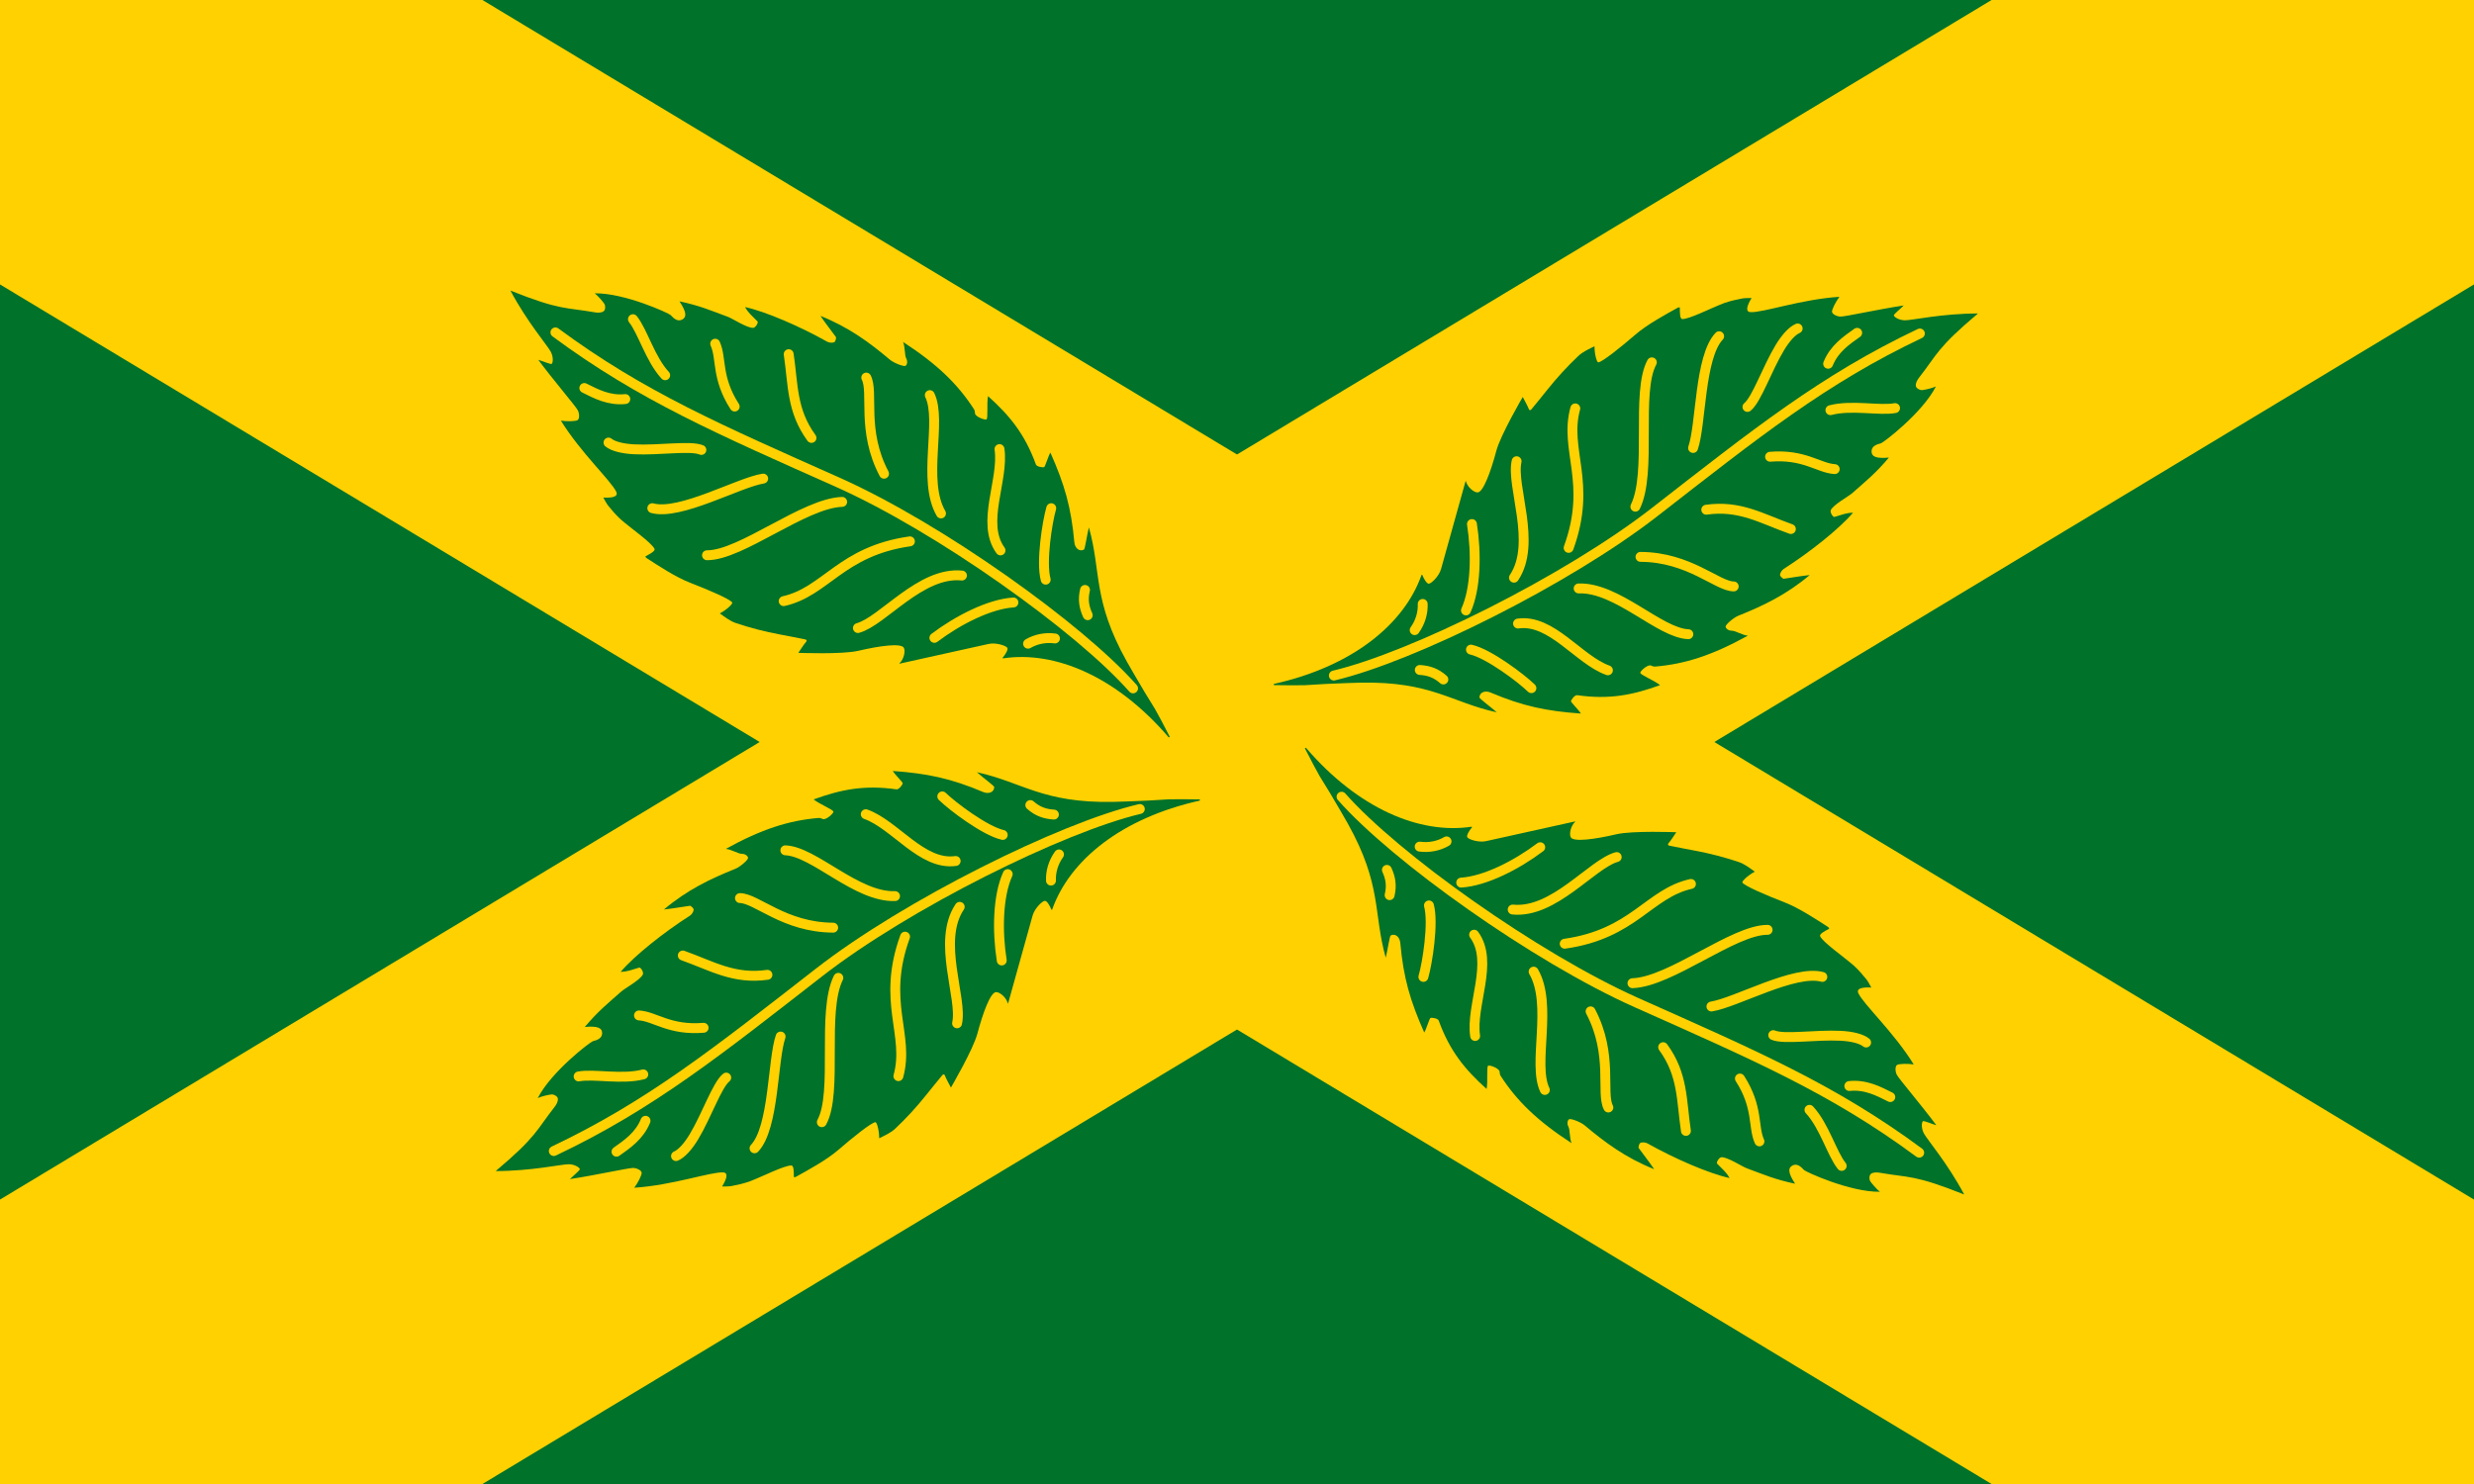
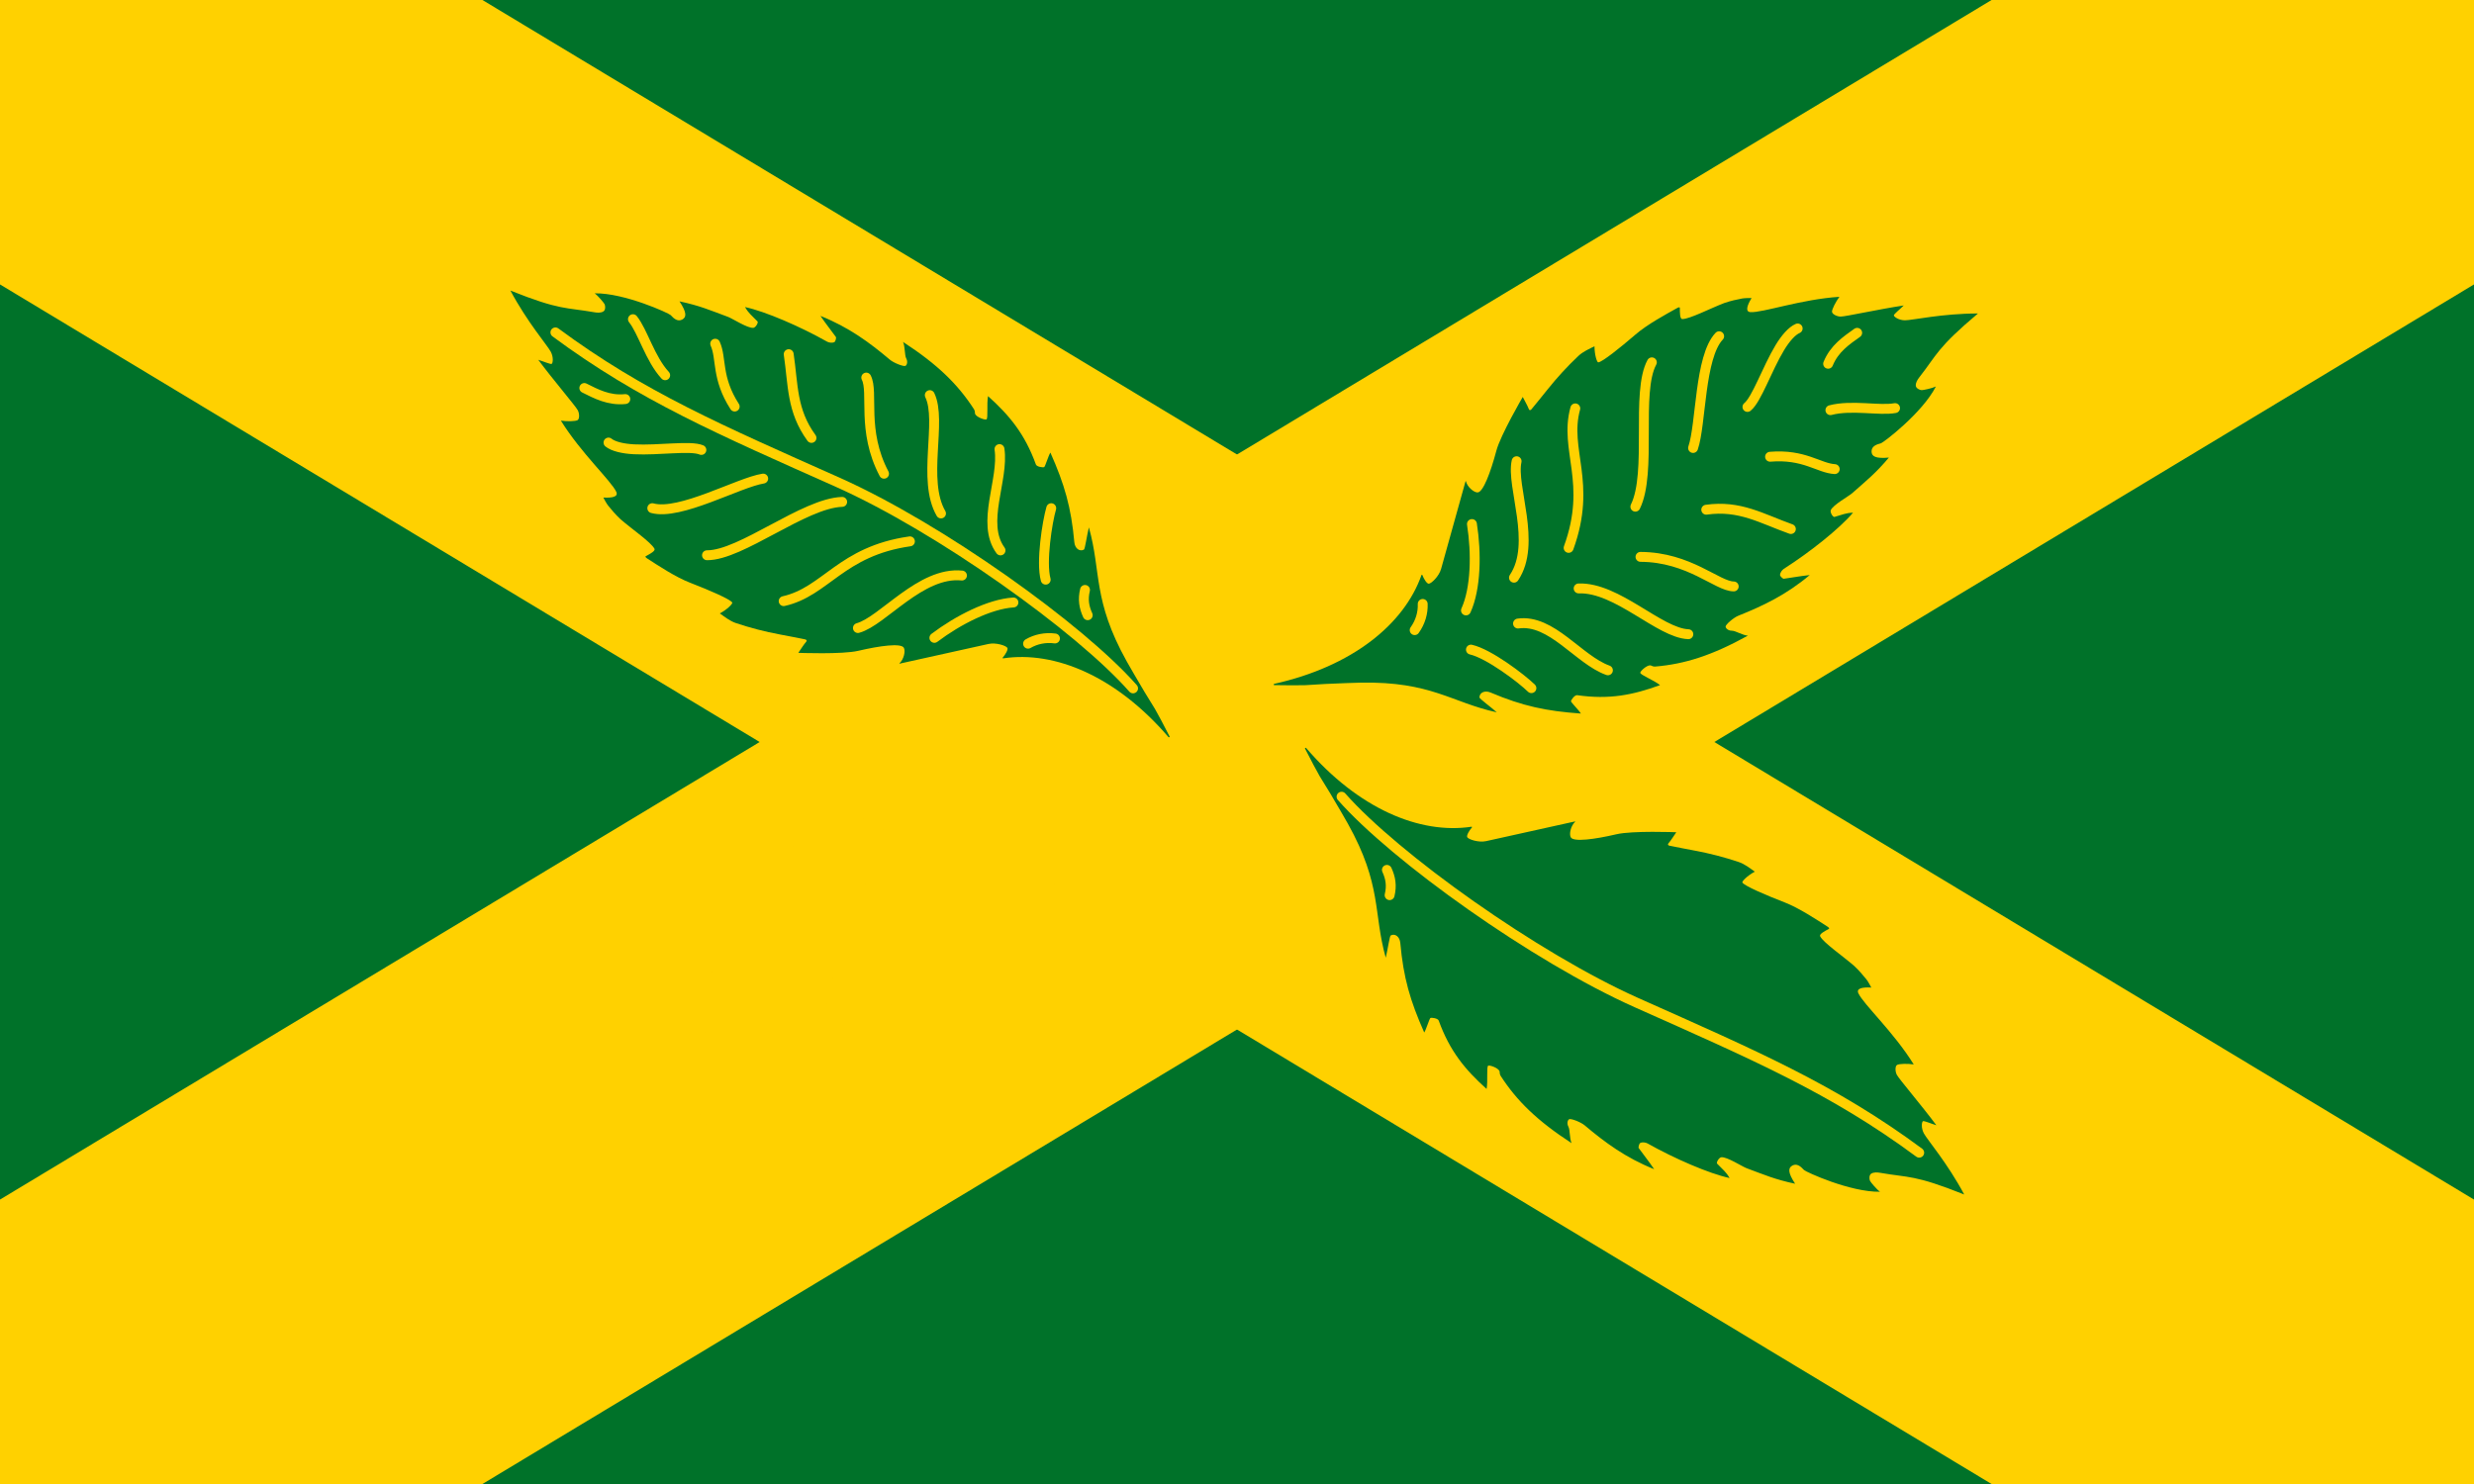
<svg xmlns="http://www.w3.org/2000/svg" width="2000" height="1200">
  <path style="opacity:1;fill:#007229;fill-opacity:1;stroke:none;stroke-width:2.5;stroke-linecap:round;stroke-linejoin:miter;stroke-miterlimit:4;stroke-dasharray:none;stroke-dashoffset:0;stroke-opacity:1" d="M0 0h2000v1200H0z" />
  <path style="fill:#ffd100;fill-rule:evenodd;stroke:none;stroke-width:1px;stroke-linecap:butt;stroke-linejoin:miter;stroke-opacity:1;fill-opacity:1" d="m390 0 1610 970v230h-390L0 230V0Z" />
  <path style="fill:#ffd100;fill-rule:evenodd;stroke:none;stroke-width:1px;stroke-linecap:butt;stroke-linejoin:miter;stroke-opacity:1;fill-opacity:1" d="m390 1200 1610-970V0h-390L0 970v230Z" />
  <path style="fill:none;fill-rule:evenodd;stroke:#000;stroke-width:1px;stroke-linecap:butt;stroke-linejoin:miter;stroke-opacity:1" d="M1415 240" />
  <path d="M1512.974 365c0 4 3.145 6 14.026 5-11 13-17.531 18.027-29.589 28.729-2.801 2.486-15.693 9.58-17.411 13.858-.697 1.737 1.755 5.759 3 5.412 6.63-1.844 8.888-3.215 15-3.439-11 13-35.163 32.179-56 45.439-1.193.759-3 3-3 5 0 1 2.36 3.087 3 3 7.78-1.063 12-2 21-3-19 16-37.731 24.89-57.731 32.89C1401.44 499.421 1395 505 1395 506.633 1395 508 1397 510 1400 510s8.733 3.706 13 4c-29 16-51 23-75 25-1.993.166-3-1-4-1-3 0-8 4.732-8 6 0 1.732 11 6 16 10-22 8-40.979 11.858-67 8.14-1.985-.284-5 3.86-5 4.916 0 .943 6.488 7.295 8 9.943-28-2-47-6-73-17-4.696-1.987-9 0-9 4 0 1 9 7.507 14 12-36.667-8-53.001-25.049-110-24-3.871.071-7.74.235-11.61.361-12.299.399-21.509.901-33.09 1.688-2.59.176-17.036.137-25.3-.048-.367 0-.392-.913 0-1 62.988-14.052 105.01-47.997 119.145-88 .118-.333.58-.327.702 0 1.125 3.011 3.547 7 5.153 7 2 0 8.302-5.908 10-12l19.748-70.832c.084-.056.168-.112.252-.168 1.226 5 6.66 9.314 9.523 9.192C1199 398 1205 382 1209.652 364.52 1213.083 351.627 1231 321 1231 321c1.667 3.333 3.662 6.522 5 10 .359.933 1.36.768 2 0 5-6 8.667-10.667 13-16 8-10 15.917-18.602 25-27.207 3.694-3.499 9-5.793 13-7.793 0 7 2 13 3 13 3 0 18-12 30.303-22.616C1331.712 262.265 1347 254 1356 249c.755-.419 2-.863 2 0 0 4 0 9 2 9 6 0 22.667-8.667 34-13 6-2 9.398-2.628 14.396-3.634C1410.413 240.96 1415 241 1416 241c-3.912 6.394-5.07 11.044-1 11.401C1425 253 1456 242 1487 240c-3 4-6 10-6 12s4 4 7 4c4 0 31-6 51-9-3 3-7.992 7-8 8-.01 1.143 4 4 9 4 6 0 30-5.515 59-5.515-33.264 28.025-32.928 33.146-47.33 51.515-1.573 2.007-3.201 4.551-2.9 7.079.229 1.921 3.226 3.423 4.763 3.396C1555 315.45 1562 314 1565 312.516c-11 21.484-42.499 45.439-44.439 45.924-4 1-7.587 2.561-7.587 6.561z" style="fill:#007229;fill-opacity:1;fill-rule:evenodd;stroke:none;stroke-width:1px;stroke-linecap:butt;stroke-linejoin:miter;stroke-opacity:1" />
  <g style="fill:none;stroke:#ffd100;stroke-opacity:1">
-     <path style="fill:none;fill-rule:evenodd;stroke:#ffd100;stroke-width:8;stroke-linecap:round;stroke-linejoin:miter;stroke-miterlimit:4;stroke-dasharray:none;stroke-opacity:1" d="M1078.302 546.251c63.398-14.958 188.325-76.939 259.289-132.143 82.074-63.847 136.124-107.24 214.453-144.437M1147.765 541.748c7.139.43 13.157 2.43 19.063 7.683" />
    <path style="fill:none;fill-rule:evenodd;stroke:#ffd100;stroke-width:8;stroke-linecap:round;stroke-linejoin:miter;stroke-miterlimit:4;stroke-dasharray:none;stroke-opacity:1" d="M1150.129 488.36c.298 7.146-1.873 14.764-6.498 21.173M1189.119 525.295c14.435 3.285 40.752 23.206 48.879 31.155M1227.181 504.205c27.122-3.852 48.999 29.391 72.667 37.815M1276.18 475.819c31.105-1.094 65.375 36.106 88.685 37.022M1326.192 450.298c39.458.185 62.008 23.784 75.359 23.91M1379.347 412.17c27.122-3.852 44.738 7.187 68.406 15.611M1430.933 369.332c27.571-2.282 39.355 9.206 52.258 10.004M1479.713 331.656c17.254-4.525 39.804.683 52.258-1.659M1477.888 294.145c5.011-12.32 14.861-18.914 23.475-25.011M1412.652 329.055c7.437-5.966 15.741-30.599 26.119-47.863 4.625-7.693 9.911-13.655 14.476-15.586M1368.692 362.249c6.574-18.94 5.167-73.585 21.082-90.363M1322.031 409.718c13.639-27.687.232-92.537 13.344-116.716M1268.091 443.024c19.247-52.919-3.917-79.08 5.382-112.791M1223.907 467.134c18.686-27.799-2.459-73.922 2.13-94.176M1185.106 493.6c8.037-17.721 8.549-46.226 4.822-69.841" />
  </g>
  <path d="M1512.974 365c0 4 3.145 6 14.026 5-11 13-17.531 18.027-29.589 28.729-2.801 2.486-15.693 9.58-17.411 13.858-.697 1.737 1.755 5.759 3 5.412 6.63-1.844 8.888-3.215 15-3.439-11 13-35.163 32.179-56 45.439-1.193.759-3 3-3 5 0 1 2.36 3.087 3 3 7.78-1.063 12-2 21-3-19 16-37.731 24.89-57.731 32.89C1401.44 499.421 1395 505 1395 506.633 1395 508 1397 510 1400 510s8.733 3.706 13 4c-29 16-51 23-75 25-1.993.166-3-1-4-1-3 0-8 4.732-8 6 0 1.732 11 6 16 10-22 8-40.979 11.858-67 8.14-1.985-.284-5 3.86-5 4.916 0 .943 6.488 7.295 8 9.943-28-2-47-6-73-17-4.696-1.987-9 0-9 4 0 1 9 7.507 14 12-36.667-8-53.001-25.049-110-24-3.871.071-7.74.235-11.61.361-12.299.399-21.509.901-33.09 1.688-2.59.176-17.036.137-25.3-.048-.367 0-.392-.913 0-1 62.988-14.052 105.01-47.997 119.145-88 .118-.333.58-.327.702 0 1.125 3.011 3.547 7 5.153 7 2 0 8.302-5.908 10-12l19.748-70.832c.084-.056.168-.112.252-.168 1.226 5 6.66 9.314 9.523 9.192C1199 398 1205 382 1209.652 364.52 1213.083 351.627 1231 321 1231 321c1.667 3.333 3.662 6.522 5 10 .359.933 1.36.768 2 0 5-6 8.667-10.667 13-16 8-10 15.917-18.602 25-27.207 3.694-3.499 9-5.793 13-7.793 0 7 2 13 3 13 3 0 18-12 30.303-22.616C1331.712 262.265 1347 254 1356 249c.755-.419 2-.863 2 0 0 4 0 9 2 9 6 0 22.667-8.667 34-13 6-2 9.398-2.628 14.396-3.634C1410.413 240.96 1415 241 1416 241c-3.912 6.394-5.07 11.044-1 11.401C1425 253 1456 242 1487 240c-3 4-6 10-6 12s4 4 7 4c4 0 31-6 51-9-3 3-7.992 7-8 8-.01 1.143 4 4 9 4 6 0 30-5.515 59-5.515-33.264 28.025-32.928 33.146-47.33 51.515-1.573 2.007-3.201 4.551-2.9 7.079.229 1.921 3.226 3.423 4.763 3.396C1555 315.45 1562 314 1565 312.516c-11 21.484-42.499 45.439-44.439 45.924-4 1-7.587 2.561-7.587 6.561z" style="fill:#007229;fill-opacity:1;fill-rule:evenodd;stroke:none;stroke-width:1px;stroke-linecap:butt;stroke-linejoin:miter;stroke-opacity:1" transform="rotate(61.928 999.762 600.429)" />
  <g style="fill:none;stroke:#ffd100;stroke-opacity:1">
    <path style="fill:none;fill-rule:evenodd;stroke:#ffd100;stroke-width:8;stroke-linecap:round;stroke-linejoin:miter;stroke-miterlimit:4;stroke-dasharray:none;stroke-opacity:1" d="M1078.302 546.251c63.398-14.958 188.325-76.939 259.289-132.143 82.074-63.847 136.124-107.24 214.453-144.437M1147.765 541.748c7.139.43 13.157 2.43 19.063 7.683" transform="rotate(61.928 999.762 600.429)" />
-     <path style="fill:none;fill-rule:evenodd;stroke:#ffd100;stroke-width:8;stroke-linecap:round;stroke-linejoin:miter;stroke-miterlimit:4;stroke-dasharray:none;stroke-opacity:1" d="M1150.129 488.36c.298 7.146-1.873 14.764-6.498 21.173M1189.119 525.295c14.435 3.285 40.752 23.206 48.879 31.155M1227.181 504.205c27.122-3.852 48.999 29.391 72.667 37.815M1276.18 475.819c31.105-1.094 65.375 36.106 88.685 37.022M1326.192 450.298c39.458.185 62.008 23.784 75.359 23.91M1379.347 412.17c27.122-3.852 44.738 7.187 68.406 15.611M1430.933 369.332c27.571-2.282 39.355 9.206 52.258 10.004M1479.713 331.656c17.254-4.525 39.804.683 52.258-1.659M1477.888 294.145c5.011-12.32 14.861-18.914 23.475-25.011M1412.652 329.055c7.437-5.966 15.741-30.599 26.119-47.863 4.625-7.693 9.911-13.655 14.476-15.586M1368.692 362.249c6.574-18.94 5.167-73.585 21.082-90.363M1322.031 409.718c13.639-27.687.232-92.537 13.344-116.716M1268.091 443.024c19.247-52.919-3.917-79.08 5.382-112.791M1223.907 467.134c18.686-27.799-2.459-73.922 2.13-94.176M1185.106 493.6c8.037-17.721 8.549-46.226 4.822-69.841" transform="rotate(61.928 999.762 600.429)" />
  </g>
  <g>
-     <path d="M1512.974 365c0 4 3.145 6 14.026 5-11 13-17.531 18.027-29.589 28.729-2.801 2.486-15.693 9.58-17.411 13.858-.697 1.737 1.755 5.759 3 5.412 6.63-1.844 8.888-3.215 15-3.439-11 13-35.163 32.179-56 45.439-1.193.759-3 3-3 5 0 1 2.36 3.087 3 3 7.78-1.063 12-2 21-3-19 16-37.731 24.89-57.731 32.89C1401.44 499.421 1395 505 1395 506.633 1395 508 1397 510 1400 510s8.733 3.706 13 4c-29 16-51 23-75 25-1.993.166-3-1-4-1-3 0-8 4.732-8 6 0 1.732 11 6 16 10-22 8-40.979 11.858-67 8.14-1.985-.284-5 3.86-5 4.916 0 .943 6.488 7.295 8 9.943-28-2-47-6-73-17-4.696-1.987-9 0-9 4 0 1 9 7.507 14 12-36.667-8-53.001-25.049-110-24-3.871.071-7.74.235-11.61.361-12.299.399-21.509.901-33.09 1.688-2.59.176-17.036.137-25.3-.048-.367 0-.392-.913 0-1 62.988-14.052 105.01-47.997 119.145-88 .118-.333.58-.327.702 0 1.125 3.011 3.547 7 5.153 7 2 0 8.302-5.908 10-12l19.748-70.832c.084-.056.168-.112.252-.168 1.226 5 6.66 9.314 9.523 9.192C1199 398 1205 382 1209.652 364.52 1213.083 351.627 1231 321 1231 321c1.667 3.333 3.662 6.522 5 10 .359.933 1.36.768 2 0 5-6 8.667-10.667 13-16 8-10 15.917-18.602 25-27.207 3.694-3.499 9-5.793 13-7.793 0 7 2 13 3 13 3 0 18-12 30.303-22.616C1331.712 262.265 1347 254 1356 249c.755-.419 2-.863 2 0 0 4 0 9 2 9 6 0 22.667-8.667 34-13 6-2 9.398-2.628 14.396-3.634C1410.413 240.96 1415 241 1416 241c-3.912 6.394-5.07 11.044-1 11.401C1425 253 1456 242 1487 240c-3 4-6 10-6 12s4 4 7 4c4 0 31-6 51-9-3 3-7.992 7-8 8-.01 1.143 4 4 9 4 6 0 30-5.515 59-5.515-33.264 28.025-32.928 33.146-47.33 51.515-1.573 2.007-3.201 4.551-2.9 7.079.229 1.921 3.226 3.423 4.763 3.396C1555 315.45 1562 314 1565 312.516c-11 21.484-42.499 45.439-44.439 45.924-4 1-7.587 2.561-7.587 6.561z" style="fill:#007229;fill-opacity:1;fill-rule:evenodd;stroke:none;stroke-width:1px;stroke-linecap:butt;stroke-linejoin:miter;stroke-opacity:1" transform="rotate(180 999.871 600.214)" />
    <g style="fill:none;stroke:#ffd100;stroke-opacity:1">
      <path style="fill:none;fill-rule:evenodd;stroke:#ffd100;stroke-width:8;stroke-linecap:round;stroke-linejoin:miter;stroke-miterlimit:4;stroke-dasharray:none;stroke-opacity:1" d="M1078.302 546.251c63.398-14.958 188.325-76.939 259.289-132.143 82.074-63.847 136.124-107.24 214.453-144.437M1147.765 541.748c7.139.43 13.157 2.43 19.063 7.683" transform="rotate(180 999.871 600.214)" />
-       <path style="fill:none;fill-rule:evenodd;stroke:#ffd100;stroke-width:8;stroke-linecap:round;stroke-linejoin:miter;stroke-miterlimit:4;stroke-dasharray:none;stroke-opacity:1" d="M1150.129 488.36c.298 7.146-1.873 14.764-6.498 21.173M1189.119 525.295c14.435 3.285 40.752 23.206 48.879 31.155M1227.181 504.205c27.122-3.852 48.999 29.391 72.667 37.815M1276.18 475.819c31.105-1.094 65.375 36.106 88.685 37.022M1326.192 450.298c39.458.185 62.008 23.784 75.359 23.91M1379.347 412.17c27.122-3.852 44.738 7.187 68.406 15.611M1430.933 369.332c27.571-2.282 39.355 9.206 52.258 10.004M1479.713 331.656c17.254-4.525 39.804.683 52.258-1.659M1477.888 294.145c5.011-12.32 14.861-18.914 23.475-25.011M1412.652 329.055c7.437-5.966 15.741-30.599 26.119-47.863 4.625-7.693 9.911-13.655 14.476-15.586M1368.692 362.249c6.574-18.94 5.167-73.585 21.082-90.363M1322.031 409.718c13.639-27.687.232-92.537 13.344-116.716M1268.091 443.024c19.247-52.919-3.917-79.08 5.382-112.791M1223.907 467.134c18.686-27.799-2.459-73.922 2.13-94.176M1185.106 493.6c8.037-17.721 8.549-46.226 4.822-69.841" transform="rotate(180 999.871 600.214)" />
+       <path style="fill:none;fill-rule:evenodd;stroke:#ffd100;stroke-width:8;stroke-linecap:round;stroke-linejoin:miter;stroke-miterlimit:4;stroke-dasharray:none;stroke-opacity:1" d="M1150.129 488.36c.298 7.146-1.873 14.764-6.498 21.173M1189.119 525.295c14.435 3.285 40.752 23.206 48.879 31.155M1227.181 504.205c27.122-3.852 48.999 29.391 72.667 37.815M1276.18 475.819c31.105-1.094 65.375 36.106 88.685 37.022M1326.192 450.298c39.458.185 62.008 23.784 75.359 23.91M1379.347 412.17c27.122-3.852 44.738 7.187 68.406 15.611M1430.933 369.332c27.571-2.282 39.355 9.206 52.258 10.004M1479.713 331.656c17.254-4.525 39.804.683 52.258-1.659M1477.888 294.145c5.011-12.32 14.861-18.914 23.475-25.011M1412.652 329.055c7.437-5.966 15.741-30.599 26.119-47.863 4.625-7.693 9.911-13.655 14.476-15.586M1368.692 362.249M1322.031 409.718c13.639-27.687.232-92.537 13.344-116.716M1268.091 443.024c19.247-52.919-3.917-79.08 5.382-112.791M1223.907 467.134c18.686-27.799-2.459-73.922 2.13-94.176M1185.106 493.6c8.037-17.721 8.549-46.226 4.822-69.841" transform="rotate(180 999.871 600.214)" />
    </g>
  </g>
  <g>
    <path d="M1512.974 365c0 4 3.145 6 14.026 5-11 13-17.531 18.027-29.589 28.729-2.801 2.486-15.693 9.58-17.411 13.858-.697 1.737 1.755 5.759 3 5.412 6.63-1.844 8.888-3.215 15-3.439-11 13-35.163 32.179-56 45.439-1.193.759-3 3-3 5 0 1 2.36 3.087 3 3 7.78-1.063 12-2 21-3-19 16-37.731 24.89-57.731 32.89C1401.44 499.421 1395 505 1395 506.633 1395 508 1397 510 1400 510s8.733 3.706 13 4c-29 16-51 23-75 25-1.993.166-3-1-4-1-3 0-8 4.732-8 6 0 1.732 11 6 16 10-22 8-40.979 11.858-67 8.14-1.985-.284-5 3.86-5 4.916 0 .943 6.488 7.295 8 9.943-28-2-47-6-73-17-4.696-1.987-9 0-9 4 0 1 9 7.507 14 12-36.667-8-53.001-25.049-110-24-3.871.071-7.74.235-11.61.361-12.299.399-21.509.901-33.09 1.688-2.59.176-17.036.137-25.3-.048-.367 0-.392-.913 0-1 62.988-14.052 105.01-47.997 119.145-88 .118-.333.58-.327.702 0 1.125 3.011 3.547 7 5.153 7 2 0 8.302-5.908 10-12l19.748-70.832c.084-.056.168-.112.252-.168 1.226 5 6.66 9.314 9.523 9.192C1199 398 1205 382 1209.652 364.52 1213.083 351.627 1231 321 1231 321c1.667 3.333 3.662 6.522 5 10 .359.933 1.36.768 2 0 5-6 8.667-10.667 13-16 8-10 15.917-18.602 25-27.207 3.694-3.499 9-5.793 13-7.793 0 7 2 13 3 13 3 0 18-12 30.303-22.616C1331.712 262.265 1347 254 1356 249c.755-.419 2-.863 2 0 0 4 0 9 2 9 6 0 22.667-8.667 34-13 6-2 9.398-2.628 14.396-3.634C1410.413 240.96 1415 241 1416 241c-3.912 6.394-5.07 11.044-1 11.401C1425 253 1456 242 1487 240c-3 4-6 10-6 12s4 4 7 4c4 0 31-6 51-9-3 3-7.992 7-8 8-.01 1.143 4 4 9 4 6 0 30-5.515 59-5.515-33.264 28.025-32.928 33.146-47.33 51.515-1.573 2.007-3.201 4.551-2.9 7.079.229 1.921 3.226 3.423 4.763 3.396C1555 315.45 1562 314 1565 312.516c-11 21.484-42.499 45.439-44.439 45.924-4 1-7.587 2.561-7.587 6.561z" style="fill:#007229;fill-opacity:1;fill-rule:evenodd;stroke:none;stroke-width:1px;stroke-linecap:butt;stroke-linejoin:miter;stroke-opacity:1" transform="rotate(-118.072 1000.257 600.143)" />
    <g style="fill:none;stroke:#ffd100;stroke-opacity:1">
      <path style="fill:none;fill-rule:evenodd;stroke:#ffd100;stroke-width:8;stroke-linecap:round;stroke-linejoin:miter;stroke-miterlimit:4;stroke-dasharray:none;stroke-opacity:1" d="M1078.302 546.251c63.398-14.958 188.325-76.939 259.289-132.143 82.074-63.847 136.124-107.24 214.453-144.437M1147.765 541.748c7.139.43 13.157 2.43 19.063 7.683" transform="rotate(-118.072 1000.257 600.143)" />
      <path style="fill:none;fill-rule:evenodd;stroke:#ffd100;stroke-width:8;stroke-linecap:round;stroke-linejoin:miter;stroke-miterlimit:4;stroke-dasharray:none;stroke-opacity:1" d="M1150.129 488.36c.298 7.146-1.873 14.764-6.498 21.173M1189.119 525.295c14.435 3.285 40.752 23.206 48.879 31.155M1227.181 504.205c27.122-3.852 48.999 29.391 72.667 37.815M1276.18 475.819c31.105-1.094 65.375 36.106 88.685 37.022M1326.192 450.298c39.458.185 62.008 23.784 75.359 23.91M1379.347 412.17c27.122-3.852 44.738 7.187 68.406 15.611M1430.933 369.332c27.571-2.282 39.355 9.206 52.258 10.004M1479.713 331.656c17.254-4.525 39.804.683 52.258-1.659M1477.888 294.145c5.011-12.32 14.861-18.914 23.475-25.011M1412.652 329.055c7.437-5.966 15.741-30.599 26.119-47.863 4.625-7.693 9.911-13.655 14.476-15.586M1368.692 362.249c6.574-18.94 5.167-73.585 21.082-90.363M1322.031 409.718c13.639-27.687.232-92.537 13.344-116.716M1268.091 443.024c19.247-52.919-3.917-79.08 5.382-112.791M1223.907 467.134c18.686-27.799-2.459-73.922 2.13-94.176M1185.106 493.6c8.037-17.721 8.549-46.226 4.822-69.841" transform="rotate(-118.072 1000.257 600.143)" />
    </g>
  </g>
</svg>